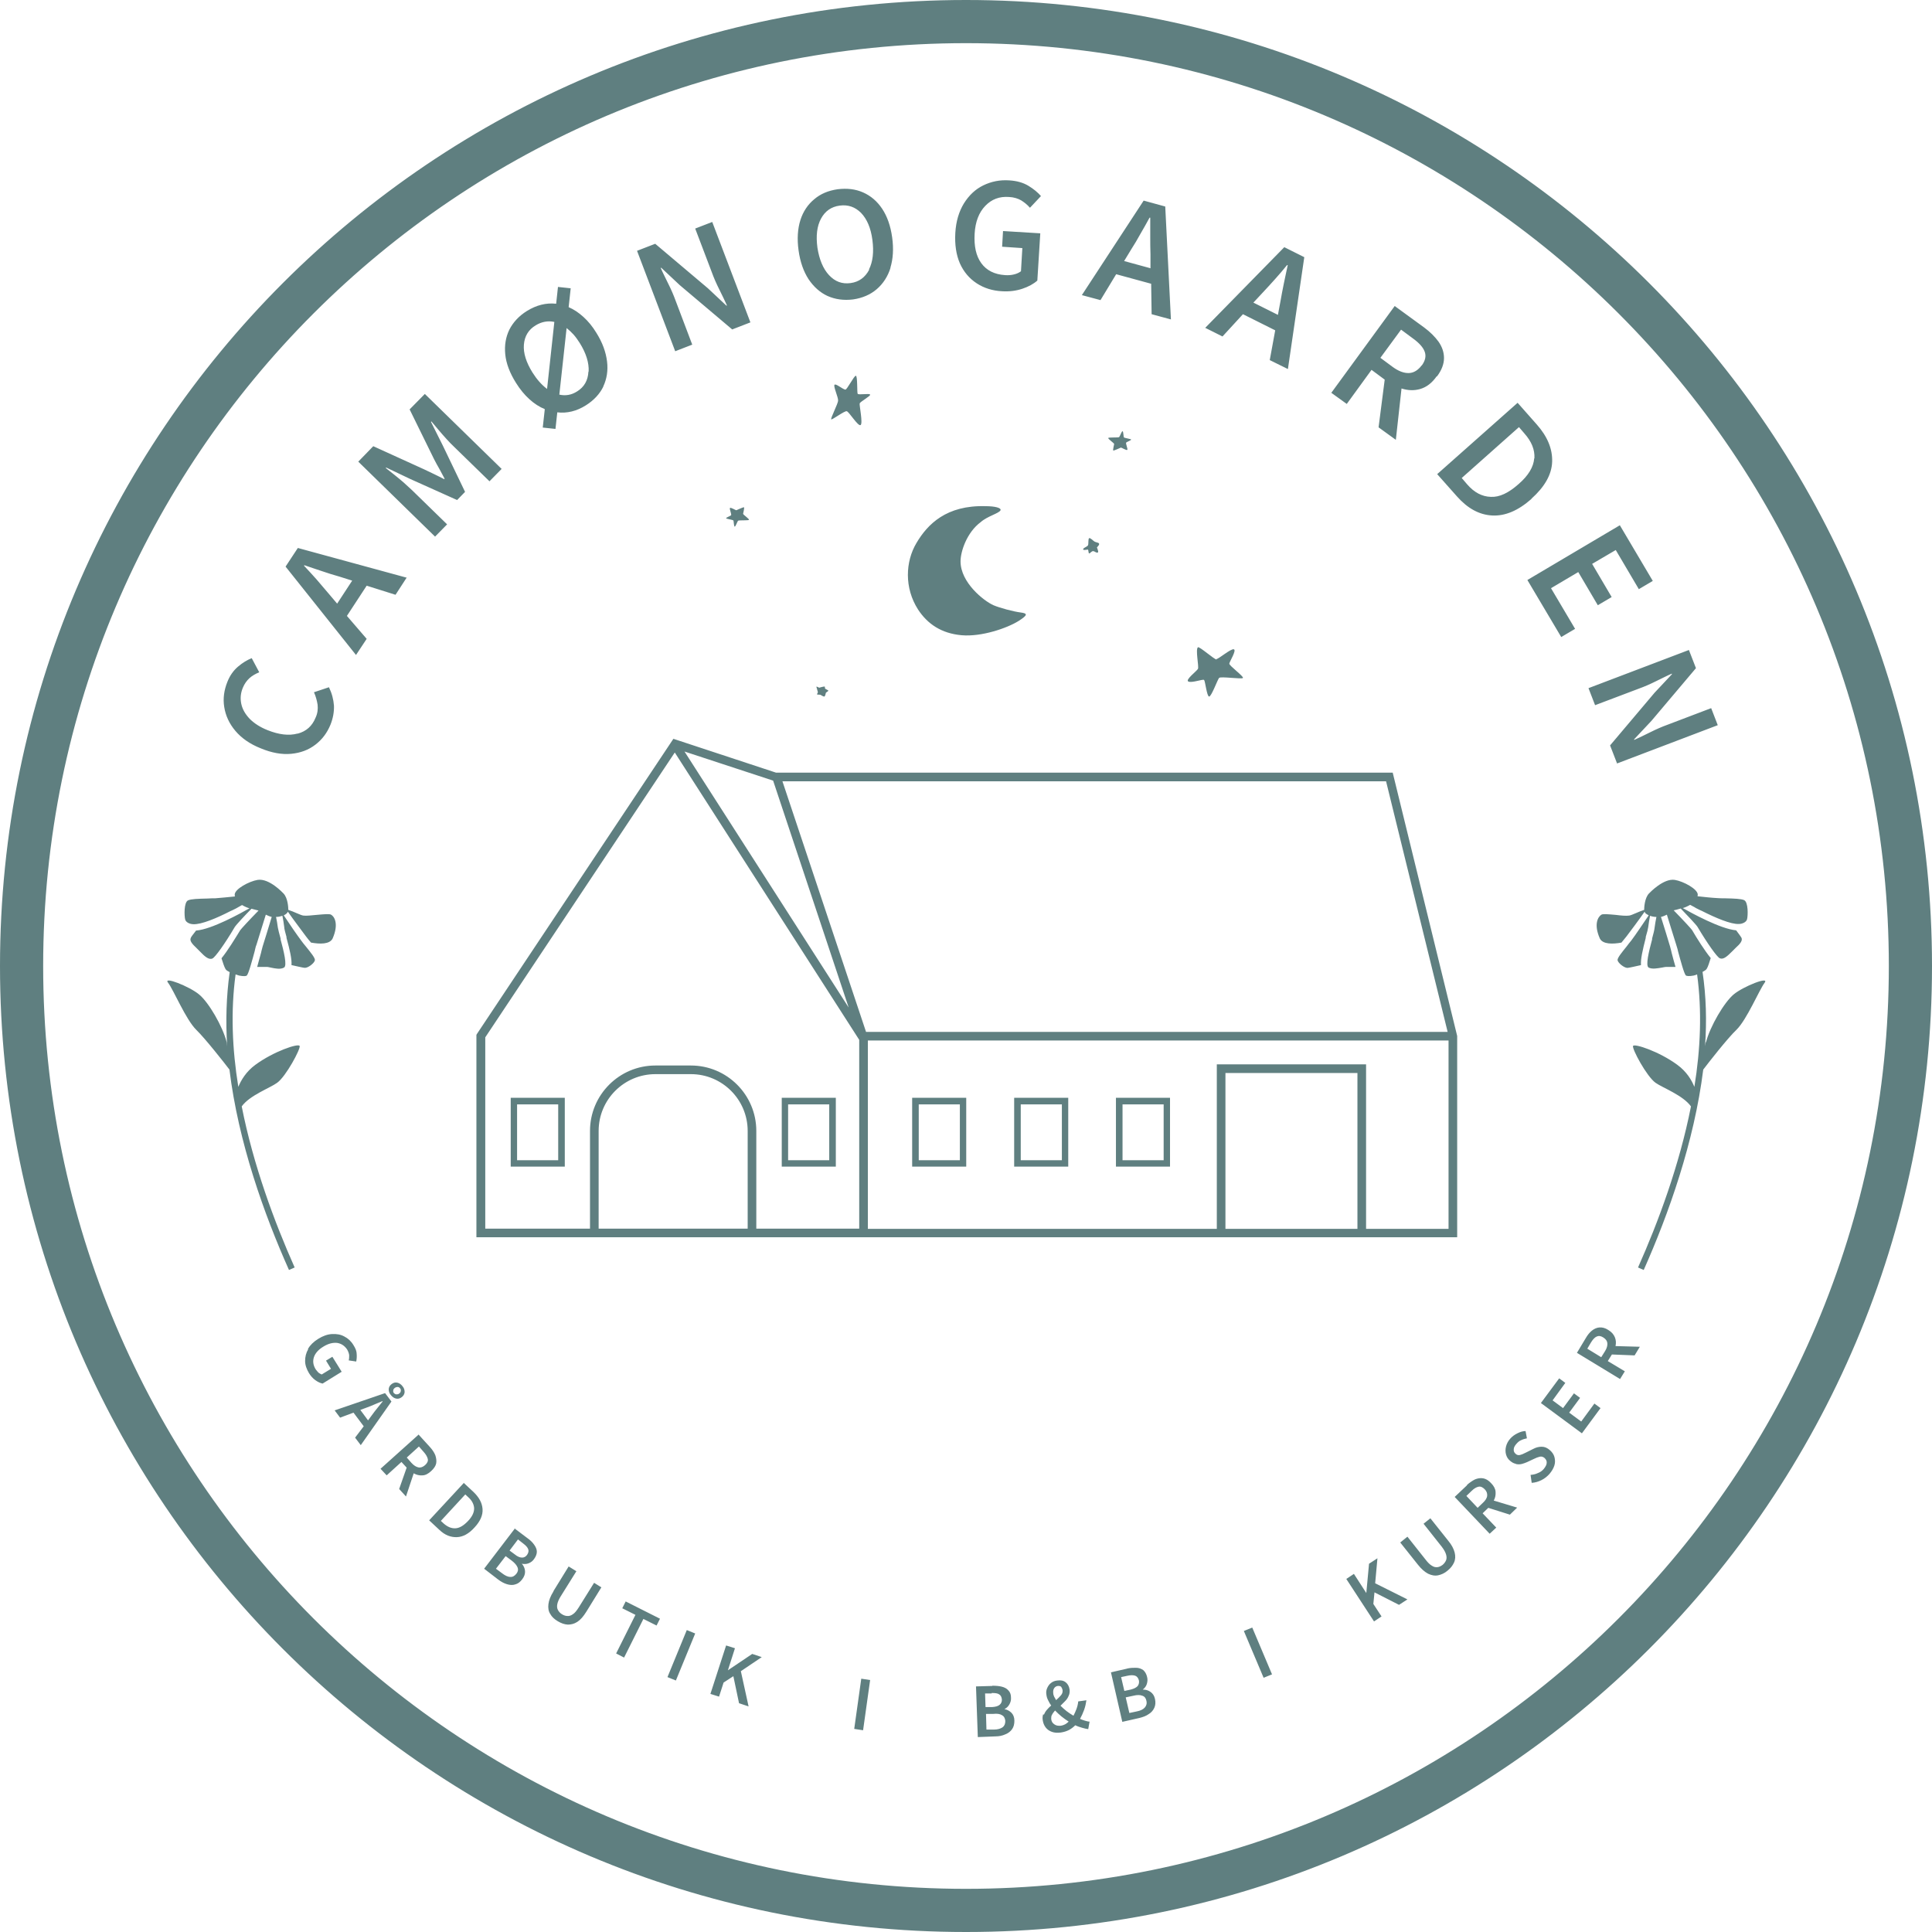
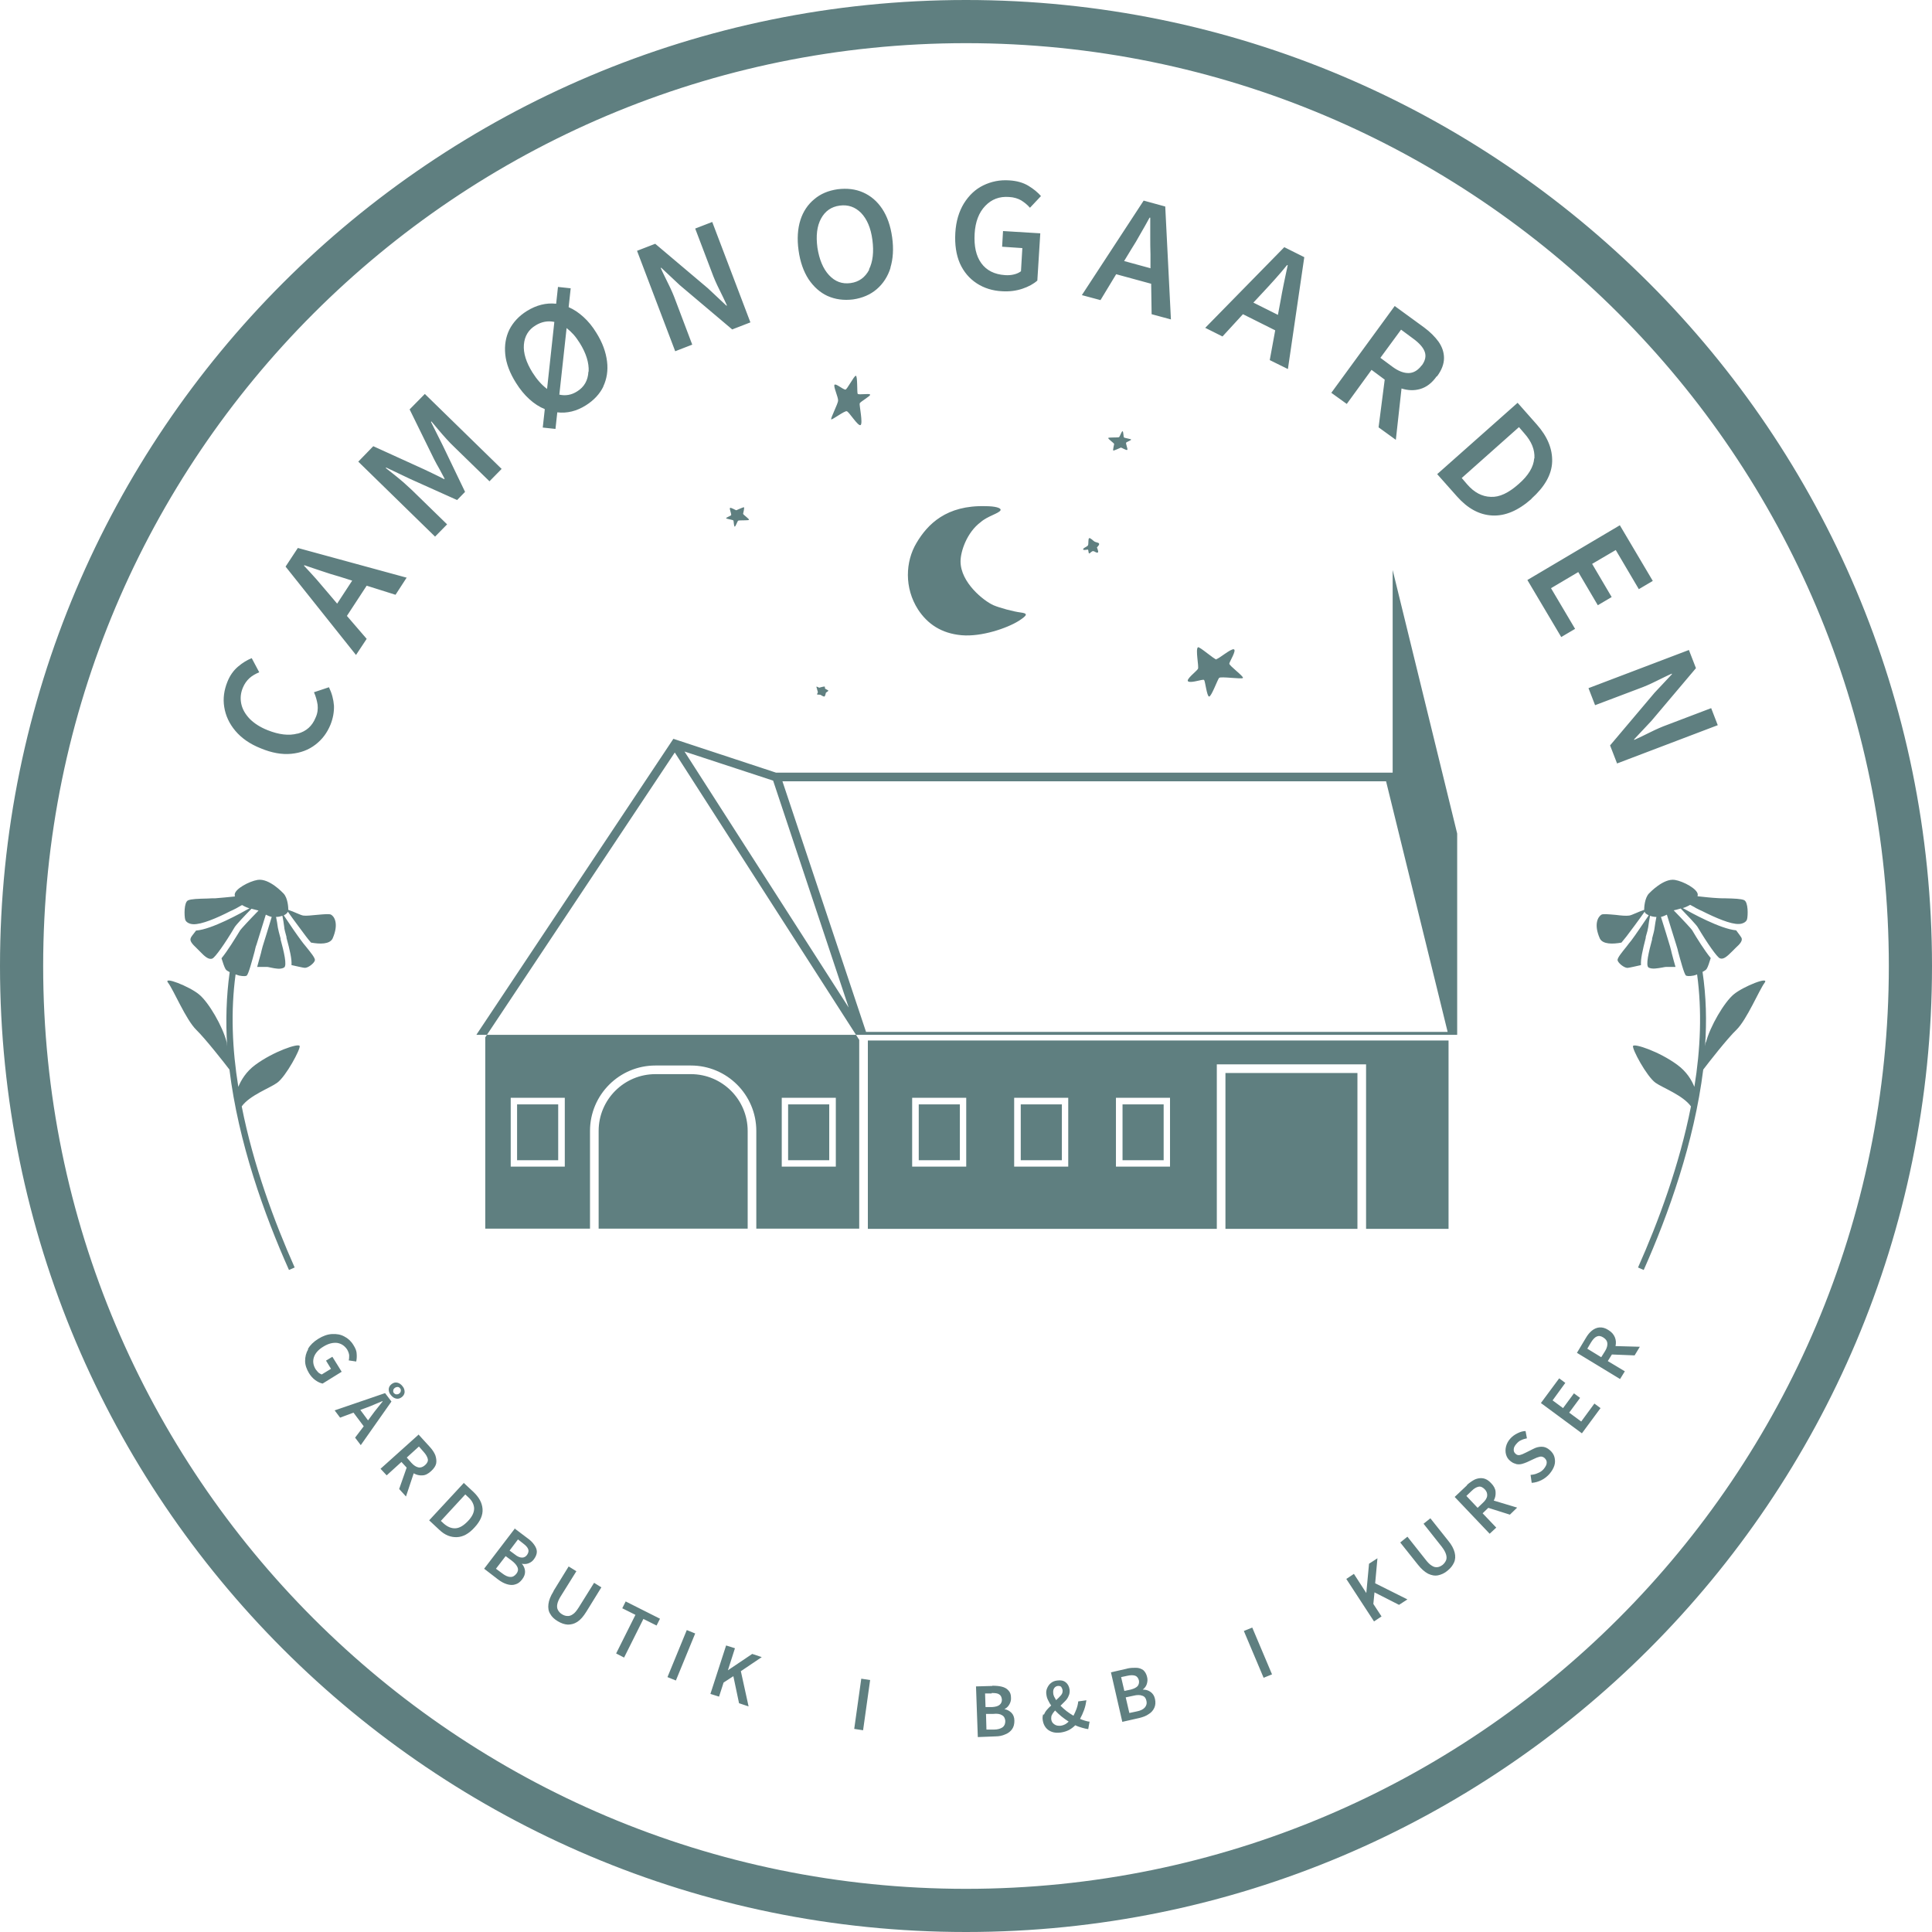
<svg xmlns="http://www.w3.org/2000/svg" id="Layer_1" viewBox="0 0 85.04 85.04">
  <defs>
    <style>.cls-1{fill:#5F7F80;}</style>
  </defs>
-   <path class="cls-1" d="M85.04,42.52C85.04,19.04,66,0,42.52,0S0,19.04,0,42.52s19.04,42.52,42.52,42.52,42.52-19.04,42.52-42.52h0ZM83.14,42.52c0,22.43-18.19,40.62-40.62,40.62S1.9,64.95,1.9,42.52,20.09,1.9,42.52,1.9s40.62,18.18,40.62,40.62h0ZM75.08,45.87l-.03.18c.08-1.11.05-2.2-.11-3.27.07-.04.15-.08.18-.13.06-.09.12-.29.18-.48-.27-.33-.61-.87-.82-1.23-.04-.06-.37-.42-.81-.87,0,0,0,0,0,0,.05-.01.18-.04.31-.08.26.27.68.71.74.81.44.74.86,1.33.98,1.38.16.07.33-.09.55-.31l.15-.15c.19-.17.32-.32.25-.45-.02-.03-.09-.14-.23-.32-.69-.06-1.98-.77-2.35-.98.08-.02.2-.07.32-.14,0,0,0,0,.01,0,.04.02.07.04.11.06.05.02.09.05.14.08.06.03.12.06.18.09.02.01.04.02.07.03.61.31,1.29.6,1.64.58.15,0,.33-.08.36-.21.04-.15.06-.75-.13-.84-.13-.06-.44-.07-.85-.08-.12,0-.24,0-.34-.01-.22-.01-.59-.05-.86-.08,0-.02.01-.04.01-.07,0-.25-.64-.59-1.01-.65-.5-.08-1.11.57-1.14.6-.19.2-.21.62-.21.72-.23.07-.55.24-.66.25-.13.02-.36,0-.59-.03-.34-.03-.56-.05-.63-.01-.15.09-.35.42-.07,1.05.13.26.57.25.95.18.08-.09.15-.19.22-.27.13-.17.55-.73.8-1.09.01.03.03.07.08.1.03.02.06.04.1.06-.23.34-.6.89-.76,1.1-.07.09-.15.18-.22.28-.2.25-.41.5-.39.6.03.13.32.36.46.33.09-.01.34-.07.57-.12-.02-.26.07-.65.21-1.2v-.04c.06-.19.1-.36.11-.44.02-.17.05-.34.08-.49.08.03.18.05.28.05-.03.14-.06.32-.08.47-.01.1-.05.27-.11.48v.04c-.14.52-.3,1.16-.15,1.24.16.08.39.03.58,0,.07-.01.13-.03.18-.03.06,0,.14,0,.23,0,.06,0,.13,0,.19,0-.05-.16-.1-.36-.17-.62l-.02-.09c-.02-.08-.04-.15-.05-.19-.05-.18-.29-.95-.4-1.3,0,0,0,0,0,0,.09-.02.18-.06.26-.1.11.35.35,1.14.41,1.32.01.04.03.11.06.2l.02.09c.11.4.27,1.01.35,1.07.03.02.14.04.34,0,.05-.01.1-.03.15-.05.22,1.61.15,3.29-.12,4.95-.12-.3-.34-.67-.75-.97-.8-.59-1.9-.95-1.95-.83-.05.13.6,1.34.99,1.62.31.22,1.21.55,1.56,1.04-.51,2.59-1.44,5.09-2.33,7.09l.25.11c1.09-2.45,2.22-5.62,2.62-8.82.22-.29,1.06-1.37,1.46-1.75.46-.45,1-1.75,1.24-2.07.24-.31-.94.16-1.36.51-.42.35-1.04,1.41-1.22,2.11h0ZM71.19,33.6l4.42-1.68-.29-.75-1.92.73c-.25.09-.5.2-.76.33-.26.13-.49.24-.71.34v-.03s.76-.81.76-.81l1.96-2.32-.31-.8-4.42,1.68.29.75,1.93-.73c.25-.09.5-.2.74-.32.25-.12.48-.24.71-.34v.03s-.76.81-.76.81l-1.96,2.32.31.8h0ZM72.14,25.93l.61-.36-1.45-2.45-4.07,2.41,1.49,2.51.61-.36-1.06-1.79,1.2-.71.86,1.46.61-.36-.86-1.46,1.04-.61,1.02,1.73h0ZM67.41,21.95c.58-.52.89-1.06.91-1.62.02-.56-.2-1.11-.68-1.65l-.84-.95-3.54,3.14.87.98c.47.53.98.81,1.55.84.57.03,1.14-.21,1.73-.73h0ZM67.53,20.18c-.03.37-.25.75-.69,1.13-.44.39-.84.58-1.22.56-.38-.01-.73-.19-1.04-.55l-.24-.28,2.52-2.24.24.28c.32.36.46.72.44,1.09h0ZM63.25,16.57c.21-.28.31-.55.31-.81,0-.25-.08-.49-.24-.72-.16-.22-.37-.43-.64-.63l-1.29-.94-2.79,3.82.68.49,1.09-1.5.58.43-.27,2.1.76.55.25-2.26c.29.09.56.1.83.02.27-.08.51-.26.72-.56h0ZM62.58,16.08c-.16.21-.34.33-.56.34-.22.01-.46-.08-.72-.27l-.54-.4.91-1.24.54.4c.26.19.43.38.5.57.07.19.03.39-.13.61h0ZM56.69,16.24l.72-4.92-.88-.44-3.48,3.55.76.38.9-.98,1.42.71-.24,1.31.79.39h0ZM56.68,11.68c-.06.26-.11.53-.17.8-.06.27-.1.53-.15.79l-.11.59-1.08-.54.41-.44c.18-.19.36-.39.54-.59.18-.2.36-.41.53-.62h.03ZM53.55,29.03c-.1,0-.75-.58-.82-.54-.12.09.05.85,0,.95-.05.1-.58.49-.42.56.16.07.64-.12.69-.07.05.05.12.72.22.73s.37-.74.44-.82,1.01.07,1.05,0c.04-.07-.61-.54-.6-.63.01-.09.33-.59.2-.63-.13-.04-.67.43-.77.43h0ZM50.69,13.83l.85.23-.25-4.97-.95-.26-2.72,4.16.82.22.69-1.14,1.54.42.02,1.33h0ZM50.65,11.81l-1.17-.32.31-.51c.14-.22.28-.45.41-.69.14-.24.27-.47.4-.71h.03c0,.28,0,.55,0,.82,0,.27,0,.54.01.8v.6h0ZM45.34,9.14l.48-.51c-.14-.16-.32-.31-.55-.45-.23-.14-.51-.22-.84-.24-.42-.03-.8.05-1.15.22-.35.17-.63.44-.85.79-.22.36-.35.79-.38,1.3-.03.52.04.97.2,1.34.17.38.42.67.74.88.32.21.7.33,1.12.35.32.02.62-.02.89-.11.27-.09.49-.21.66-.36l.13-2.08-1.64-.1-.04.69.89.06-.06,1.02c-.08.06-.18.11-.31.14-.12.03-.25.04-.39.03-.47-.03-.82-.21-1.05-.53-.23-.32-.32-.75-.29-1.29.03-.53.19-.94.47-1.23.28-.29.62-.42,1.04-.39.22.01.4.07.54.15.14.09.27.19.38.32h0ZM43.38,22.28c-1.72-.05-2.55.79-3.04,1.62-.49.82-.54,1.98.07,2.93.42.64,1.03,1.05,1.91,1.13.88.08,2.01-.31,2.52-.63.39-.25.41-.33.09-.37-.32-.04-.92-.2-1.2-.32-.43-.19-1.45-1-1.45-1.93,0-.44.28-1.28.89-1.73.29-.26.8-.38.87-.52.04-.11-.26-.18-.66-.18h0ZM39.19,11.79c.12-.39.15-.84.08-1.34-.07-.51-.22-.93-.44-1.26-.22-.33-.5-.57-.84-.72-.34-.15-.71-.19-1.12-.14-.41.06-.75.2-1.03.44-.28.23-.49.54-.61.92-.12.38-.15.83-.08,1.33.07.51.22.93.44,1.27.23.34.51.59.84.74.34.15.71.2,1.12.15.41-.06.76-.21,1.04-.45.28-.24.49-.56.61-.95h0ZM38.26,11.87c-.18.34-.45.54-.82.59-.37.05-.68-.06-.95-.35-.26-.28-.43-.69-.51-1.21-.07-.52-.02-.95.16-1.28.18-.33.45-.52.82-.57.37-.05.68.06.94.32.26.27.43.66.5,1.19.07.53.02.96-.15,1.3h0ZM35.93,30.22s.07.23.07.25c0,.02-.05.08-.03.1.02.01.13,0,.16.02.02.02.13.08.16.07.03-.02.06-.14.06-.16,0-.02.11-.07.11-.1,0-.02-.13-.07-.14-.09-.02-.02,0-.08-.02-.09-.02-.01-.22.04-.24.05-.02,0-.1-.06-.12-.04h0ZM36.73,16.94c-.05.08.17.55.16.69,0,.14-.35.8-.3.83.05.02.58-.38.68-.36.1.02.5.68.61.61.11-.07-.06-.87-.04-.95.02-.08.49-.33.46-.39-.03-.07-.52.03-.55-.04-.03-.07,0-.79-.08-.79s-.39.62-.46.61c-.13-.02-.43-.29-.48-.21h0ZM48.28,24.12c0-.05.11-.11.1-.18,0-.06-.13-.06-.2-.1-.07-.04-.19-.18-.24-.15-.05.03-.02.25-.05.31-.03.07-.24.12-.21.19.01.04.16,0,.2,0,.04,0,.02.19.07.17.05-.02.11-.11.17-.1.06,0,.14.09.2.06.05-.03-.02-.16-.03-.21h0ZM49.04,19.55s-.06.26-.04.28c.02.02.31-.12.34-.13.03,0,.25.14.28.1s-.08-.28-.05-.32c.03-.03.22-.1.22-.13s-.31-.07-.32-.1c-.02-.02-.02-.27-.06-.27s-.11.22-.15.26c-.04.03-.46,0-.48.04-.01.04.25.22.26.26h0ZM61.3,34.01h-27.14l-4.52-1.49-8.64,12.98-.03.05v8.91h43.17v-8.86l-2.84-11.6h0ZM53.94,47.23h5.81v6.86h-5.81v-6.86h0ZM38.2,45.8h25.56v8.29h-3.63v-7.24h-6.57v7.24h-15.36v-8.29h0ZM26.35,49.78c0-1.38,1.12-2.5,2.5-2.5h1.56c1.38,0,2.5,1.12,2.5,2.5v4.3h-6.56v-4.3h0ZM29.7,33.12l8.12,12.65v8.31h-4.53v-4.3c0-1.59-1.29-2.88-2.88-2.88h-1.56c-1.59,0-2.88,1.29-2.88,2.88v4.3h-4.61v-8.42l8.35-12.55h0ZM37.35,44.34l-7.22-11.26,3.9,1.28,3.32,9.97h0ZM61.01,34.39l2.71,11.03h-25.6l-3.68-11.03h26.57ZM34.41,51.35h2.38v-3.03h-2.38v3.03h0ZM34.69,48.61h1.81v2.46h-1.81v-2.46h0ZM22.48,51.35h2.38v-3.03h-2.38v3.03h0ZM22.76,48.61h1.81v2.46h-1.81v-2.46h0ZM49.12,51.35h2.38v-3.03h-2.38v3.03h0ZM49.41,48.61h1.81v2.46h-1.81v-2.46h0ZM44.64,51.35h2.38v-3.03h-2.38v3.03h0ZM44.93,48.61h1.81v2.46h-1.81v-2.46h0ZM40.15,51.35h2.38v-3.03h-2.38v3.03h0ZM40.44,48.61h1.81v2.46h-1.81v-2.46h0ZM32.71,22.61s.06-.25.04-.28c-.02-.02-.31.12-.34.13-.03,0-.25-.14-.28-.1-.03.04.08.28.05.32-.03.03-.22.1-.22.13s.31.07.32.1c.02.02.02.27.06.27s.11-.22.15-.26c.04-.03.46,0,.48-.04.01-.04-.25-.22-.26-.26h0ZM32.23,14.5l.8-.31-1.68-4.42-.75.29.73,1.92c.09.25.2.5.33.76.13.26.24.49.34.71h-.03s-.81-.76-.81-.76l-2.32-1.96-.8.31,1.68,4.42.75-.29-.73-1.93c-.09-.25-.2-.5-.32-.74-.12-.25-.24-.48-.34-.71h.03s.81.76.81.76l2.32,1.96h0ZM26.55,17.02c.16-.34.22-.71.17-1.11-.05-.41-.2-.83-.47-1.26-.17-.28-.36-.51-.57-.7-.21-.19-.42-.33-.65-.43l.09-.83-.56-.06-.08.74c-.44-.05-.87.06-1.29.32-.35.22-.6.49-.77.82-.16.33-.22.69-.18,1.09.04.4.2.82.47,1.25.18.29.38.53.59.72.22.2.44.34.68.44l-.09.81.56.06.08-.73c.43.05.85-.05,1.26-.31.35-.22.61-.5.77-.83h0ZM24.4,14.17l-.32,2.95c-.24-.18-.45-.42-.64-.72-.28-.45-.41-.86-.38-1.23.03-.37.2-.66.52-.85.26-.16.54-.21.82-.15h0ZM25.9,16.36c-.02.39-.19.68-.5.87-.25.16-.51.2-.78.14l.32-2.93c.1.08.2.17.3.28.1.11.19.24.28.38.28.45.41.87.39,1.25h0ZM21.54,21.19l.54-.55-3.38-3.3-.67.68,1.08,2.2c.07.14.15.28.23.42.08.14.15.29.23.43l-.02.02c-.14-.07-.29-.15-.44-.22-.15-.07-.29-.14-.44-.21l-2.24-1.02-.66.68,3.38,3.3.53-.54-1.55-1.51c-.11-.1-.23-.21-.36-.33-.13-.11-.27-.23-.41-.34-.14-.11-.27-.21-.38-.3l.02-.02,1.05.5,2.07.93.35-.36-.98-2.04-.52-1.04.02-.02c.09.11.2.24.31.37.12.14.23.27.35.4.12.13.23.25.34.35l1.55,1.51h0ZM17.91,25.43l-4.8-1.31-.54.82,3.1,3.89.47-.71-.87-1.01.87-1.33,1.27.4.48-.74h0ZM15.5,25.56l-.66,1.01-.39-.46c-.17-.2-.34-.4-.52-.61-.18-.2-.36-.4-.55-.6l.02-.02c.25.09.51.17.77.26.26.09.52.17.77.24l.57.18h0ZM13.09,32.29c-.37.1-.81.05-1.31-.15-.33-.13-.59-.3-.79-.5-.19-.2-.32-.42-.37-.66-.05-.24-.03-.47.07-.71.07-.17.17-.31.29-.42.12-.11.27-.19.43-.26l-.33-.62c-.2.08-.4.2-.6.37-.2.17-.36.39-.47.67-.15.37-.2.74-.14,1.11.06.38.22.73.49,1.05.27.32.64.58,1.12.77.48.2.93.28,1.34.24.41-.04.76-.17,1.06-.4.3-.23.52-.52.67-.89.11-.28.16-.56.15-.83-.02-.27-.09-.54-.22-.81l-.66.22c.08.18.13.36.16.55.02.19,0,.38-.09.57-.15.37-.41.6-.78.7h0ZM10.33,39.46c-.27.03-.63.06-.86.08-.1,0-.21,0-.34.01-.42.01-.72.02-.85.08-.19.08-.17.69-.13.84.03.13.21.21.36.21.35.02,1.04-.27,1.64-.58.02-.01.04-.02.07-.03.06-.03.12-.06.18-.09.05-.03.09-.05.14-.08.04-.02.07-.04.11-.06,0,0,0,0,.01,0,.12.07.24.12.32.14-.37.21-1.66.93-2.35.98-.14.18-.22.28-.23.32-.07.13.07.28.25.45l.15.15c.21.22.39.38.55.31.12-.05.55-.65.98-1.38.06-.1.47-.54.74-.81.13.03.27.07.31.08,0,0,0,0,0,0-.44.45-.77.81-.81.87-.22.36-.55.9-.82,1.23.06.19.12.38.18.48.03.05.1.09.18.13-.15,1.07-.18,2.17-.11,3.27l-.02-.18c-.18-.71-.8-1.77-1.22-2.11-.42-.35-1.61-.82-1.36-.51.24.31.78,1.62,1.24,2.07.4.39,1.24,1.46,1.46,1.75.39,3.2,1.53,6.38,2.62,8.82l.25-.11c-.89-2-1.82-4.5-2.33-7.09.35-.49,1.25-.81,1.56-1.04.39-.28,1.04-1.5.99-1.62-.05-.13-1.15.24-1.95.83-.41.3-.63.68-.75.97-.27-1.66-.34-3.34-.12-4.95.05.01.1.04.15.05.2.04.31.03.34,0,.08-.06.24-.67.35-1.07l.02-.09c.02-.09.04-.16.06-.2.06-.18.3-.98.41-1.32.08.04.17.08.26.1,0,0,0,0,0,0-.11.36-.34,1.12-.4,1.3-.01.04-.03.11-.05.19l-.02.09c-.07.26-.13.46-.17.62.06,0,.13,0,.19,0,.09,0,.17,0,.23,0,.06,0,.12.02.18.03.19.04.42.09.58,0,.15-.08-.01-.72-.15-1.24v-.04c-.06-.21-.1-.38-.12-.48-.02-.16-.05-.33-.08-.47.1,0,.19-.02.28-.05.03.15.06.32.08.49,0,.08.05.26.1.44v.04c.15.55.24.94.22,1.2.23.05.48.11.57.12.15.02.43-.2.46-.33.02-.1-.19-.35-.39-.6-.08-.1-.16-.19-.22-.28-.16-.21-.53-.75-.76-1.1.04-.02.08-.04.1-.06.04-.03.07-.07.08-.1.25.36.67.91.8,1.09.06.08.14.18.22.27.39.07.82.08.95-.18.28-.64.08-.97-.07-1.05-.07-.04-.3-.02-.63.01-.23.02-.46.05-.59.03-.11-.01-.43-.18-.66-.25,0-.1-.02-.52-.21-.72-.03-.03-.63-.68-1.14-.6-.37.06-1.01.4-1.01.65,0,.02,0,.04.01.07h0ZM13.57,59.38c-.1.17-.14.34-.14.53,0,.18.07.36.17.53.08.13.17.23.28.31.11.08.22.13.32.15l.84-.52-.41-.66-.28.17.22.36-.41.25s-.09-.04-.14-.08c-.04-.04-.08-.09-.12-.14-.12-.19-.14-.37-.08-.55.06-.17.2-.33.42-.46.21-.13.41-.18.6-.16.19.03.33.13.44.29.05.09.08.17.09.25,0,.08,0,.16-.02.23l.33.05c.02-.1.03-.21.02-.33,0-.12-.05-.25-.14-.39-.1-.17-.24-.3-.4-.38-.16-.09-.34-.12-.54-.11-.2.01-.4.08-.61.21-.21.13-.36.28-.46.45h0ZM16.95,61.32l-2.22.76.24.32.59-.22.45.6-.38.5.25.33,1.35-1.92-.28-.37h0ZM16.84,61.69c-.08.1-.16.2-.24.3-.08.1-.16.2-.23.3l-.17.23-.34-.46.27-.1c.12-.04.23-.09.35-.14.12-.05.24-.1.36-.15h0ZM17.43,61.56c.09.02.17,0,.25-.06.08-.06.12-.13.13-.22,0-.09-.02-.18-.09-.26-.06-.08-.14-.14-.23-.16-.09-.02-.17,0-.25.06-.08.06-.12.13-.13.22,0,.09.02.18.09.26.06.08.14.14.23.16h0ZM17.44,61.38s-.08-.03-.1-.06c-.03-.03-.04-.07-.03-.12,0-.04.03-.08.07-.11.04-.03.08-.04.13-.04.04,0,.08.03.1.06.03.03.04.07.03.12,0,.04-.03.08-.07.11-.04.03-.08.04-.12.03h0ZM18.41,63.16l-1.66,1.49.27.29.65-.59.23.25-.33.94.3.33.34-1.02c.12.07.25.1.38.09.13,0,.26-.07.39-.19.12-.11.2-.23.22-.34.02-.12,0-.24-.04-.36-.05-.12-.13-.24-.23-.35l-.51-.56h0ZM17.9,64.16l.54-.49.21.24c.1.11.16.22.18.31.02.09-.02.18-.12.27-.09.08-.19.12-.29.1-.1-.02-.2-.08-.31-.2l-.21-.24h0ZM20.41,65.28l-1.52,1.64.45.42c.24.23.5.33.77.32.27-.01.53-.15.78-.43.25-.27.37-.54.35-.81-.02-.27-.15-.51-.4-.75l-.44-.41h0ZM19.4,66.95l1.08-1.17.13.12c.17.15.25.32.26.49,0,.18-.08.36-.27.56-.19.2-.37.31-.55.32-.18.01-.35-.06-.52-.21l-.13-.12h0ZM22.67,67.27l-1.36,1.78.61.47c.13.1.26.17.39.21.13.04.26.05.37.01.12-.03.22-.11.31-.23.09-.12.13-.24.12-.36-.01-.12-.06-.23-.14-.32h0c.1.02.2.02.3-.02.1-.04.18-.1.24-.19.08-.11.12-.22.12-.32,0-.11-.05-.21-.12-.31-.07-.1-.17-.2-.3-.29l-.57-.43h0ZM22.25,68.49l.27.2c.13.1.22.2.26.3.04.1.02.19-.05.28-.08.1-.17.15-.27.14-.11,0-.23-.06-.36-.16l-.27-.2.43-.56h0ZM22.43,68.25l.37-.49.23.18c.12.09.19.17.22.25.03.08.01.16-.05.25-.06.08-.13.12-.22.12-.09,0-.2-.04-.32-.14l-.23-.17h0ZM24.36,70.05c-.13.21-.2.39-.22.56-.02.16,0,.31.08.43.07.13.18.23.33.32.15.09.29.14.44.15.14,0,.28-.03.42-.12.14-.09.27-.24.4-.45l.66-1.07-.32-.2-.68,1.09c-.09.14-.17.24-.25.29-.08.06-.17.09-.25.08-.08,0-.16-.03-.24-.08-.08-.05-.13-.11-.17-.18-.04-.07-.05-.16-.03-.26.02-.1.07-.22.16-.36l.68-1.09-.34-.21-.66,1.07h0ZM27.97,71.08l-.85,1.7.35.18.85-1.7.58.29.15-.3-1.51-.76-.15.3.58.29h0ZM30.23,71.75l-.85,2.07.37.15.85-2.07-.37-.15h0ZM31.96,72.43l-.69,2.13.38.12.2-.62.43-.28.25,1.19.42.14-.34-1.55.92-.62-.42-.14-1.07.72h0s.31-.97.31-.97l-.38-.12h0ZM37.91,73.89l-.31,2.21.39.06.31-2.21-.39-.06h0ZM43.67,74.21l-.71.02.08,2.23.77-.03c.16,0,.31-.03.44-.09.13-.05.23-.13.3-.23.07-.1.1-.22.1-.37,0-.15-.05-.27-.13-.35-.08-.08-.19-.14-.31-.16h0c.1-.05.17-.12.22-.21.05-.09.08-.19.07-.3,0-.14-.04-.24-.12-.32-.07-.08-.17-.13-.29-.16-.12-.03-.26-.04-.41-.04h0ZM43.39,75.44h.33c.17-.02.3,0,.39.06.09.05.13.14.14.25,0,.13-.04.22-.12.28-.09.06-.21.1-.38.1h-.33s-.02-.7-.02-.7h0ZM43.65,74.52c.15,0,.26.01.33.06.07.04.11.12.12.23,0,.1-.03.17-.1.23-.07.06-.18.09-.34.1h-.28s-.02-.6-.02-.6h.29ZM45.92,75.45c-.03.08-.04.17-.02.28.02.12.06.22.13.31.07.09.16.15.27.19.11.04.24.05.39.03.14-.02.26-.06.36-.11.11-.06.2-.13.28-.21.1.05.2.08.3.11.1.03.19.05.27.06l.06-.33c-.06,0-.13-.02-.2-.04-.07-.02-.15-.05-.22-.08.07-.13.13-.26.18-.4.05-.14.08-.28.1-.42l-.36.05c-.01.12-.04.23-.08.34-.04.1-.08.2-.13.29-.1-.06-.21-.13-.3-.2-.1-.08-.19-.16-.27-.24.07-.07.14-.14.21-.21.07-.07.12-.15.15-.23.04-.08.05-.17.04-.27-.02-.14-.08-.25-.17-.32-.1-.08-.22-.1-.37-.08-.11.01-.21.05-.28.11-.08.06-.13.14-.17.23-.04.09-.05.19-.03.29.01.08.03.15.07.23.04.08.08.16.14.24-.07.06-.13.12-.19.19-.06.07-.1.14-.13.22h0ZM46.49,74.84c-.03-.06-.06-.11-.09-.16-.02-.05-.04-.1-.04-.15-.01-.09,0-.16.04-.22.04-.06.09-.09.16-.1.07,0,.11,0,.15.04.03.04.05.09.06.14.01.09-.01.16-.07.23-.06.07-.13.14-.21.21h0ZM46.27,75.66c0-.07,0-.13.04-.19.03-.06.08-.12.13-.18.09.09.18.18.28.26.1.08.21.16.32.23-.05.05-.11.09-.16.12-.06.03-.12.05-.18.06-.11.01-.21,0-.29-.06-.08-.05-.13-.13-.14-.24h0ZM49.6,73.45l-.7.16.5,2.18.75-.17c.16-.04.3-.09.41-.17.12-.07.2-.17.25-.28.05-.11.06-.24.03-.38-.03-.15-.1-.25-.2-.32-.1-.07-.21-.1-.34-.1h0c.09-.07.15-.15.18-.25.03-.1.04-.2.01-.31-.03-.13-.09-.23-.17-.3-.09-.06-.19-.1-.32-.1-.12,0-.26,0-.41.04h0ZM49.56,74.71l.33-.07c.16-.04.29-.04.39,0,.1.03.16.11.18.22.03.12,0,.22-.07.3-.07.08-.19.14-.35.17l-.33.07-.16-.69h0ZM49.35,73.82l.28-.06c.14-.03.25-.03.34,0,.08.03.13.1.16.2.02.09,0,.18-.05.25-.06.07-.16.12-.31.16l-.28.06-.14-.6h0ZM55.12,71.64l-.37.15.87,2.06.37-.15-.87-2.06h0ZM59.59,69.28l-.33.22,1.22,1.87.33-.22-.36-.55.05-.51,1.08.55.37-.24-1.42-.71.1-1.1-.37.24-.12,1.29h0s-.55-.85-.55-.85h0ZM61.63,67.89l.78.98c.15.19.3.32.45.4.15.07.29.1.44.07.14-.03.28-.09.41-.2.14-.11.23-.23.29-.36.06-.13.07-.28.03-.44-.04-.16-.13-.34-.29-.53l-.78-.98-.3.24.8,1.01c.1.13.16.24.19.34.03.1.03.19,0,.26-.03.07-.08.14-.15.2-.07.05-.14.09-.22.1-.08.01-.16,0-.25-.06-.09-.05-.18-.14-.28-.27l-.8-1.01-.31.25h0ZM64.58,65.37l-.55.52,1.54,1.62.29-.27-.6-.63.25-.24.95.3.32-.31-1.03-.31c.07-.13.09-.25.08-.39-.01-.13-.08-.26-.2-.38-.11-.12-.23-.19-.35-.21-.12-.02-.24,0-.36.05-.12.06-.23.14-.35.24h0ZM64.54,65.85l.23-.22c.11-.11.21-.17.31-.19.09-.02.18.02.27.11.09.09.12.19.11.29-.01.1-.08.21-.19.31l-.23.22-.5-.53h0ZM66.72,64.44c.09.02.17.02.26,0,.08-.02.16-.05.23-.08l.3-.14c.1-.05.18-.08.26-.1s.15,0,.22.06c.06.06.1.13.09.21,0,.08-.05.17-.13.27-.07.08-.15.14-.26.18-.1.05-.21.07-.32.08l.05.35c.15-.01.29-.05.43-.12.14-.07.25-.16.35-.27.11-.13.18-.25.22-.38s.03-.25,0-.37c-.03-.11-.1-.21-.19-.29-.12-.11-.24-.16-.37-.16-.13,0-.25.03-.38.1l-.3.15c-.06.03-.12.06-.17.08-.06.02-.11.04-.16.04-.05,0-.1-.02-.14-.06-.06-.05-.09-.12-.08-.2,0-.08.05-.16.12-.24.06-.07.13-.13.21-.16.08-.04.16-.06.25-.08l-.06-.32c-.12,0-.24.04-.36.1-.12.06-.22.13-.31.23-.1.11-.16.23-.19.35-.03.12-.03.24,0,.35.03.11.09.21.18.28.08.07.17.12.25.13h0ZM67.83,61.76l1.8,1.33.82-1.11-.27-.2-.58.79-.53-.39.48-.65-.27-.2-.48.65-.46-.34.56-.77-.27-.2-.8,1.08h0ZM69.4,59.54l1.91,1.16.21-.34-.75-.45.18-.29,1,.04.23-.38-1.07-.03c.03-.14.02-.27-.03-.39-.05-.12-.14-.23-.29-.32-.14-.09-.27-.12-.39-.11-.12.01-.23.06-.33.14-.1.08-.19.19-.27.33l-.39.65h0ZM69.87,59.36l.16-.27c.08-.13.16-.22.25-.26.09-.04.18-.03.29.04.11.07.17.15.18.25.01.1-.02.22-.1.35l-.17.27-.62-.38h0Z" />
+   <path class="cls-1" d="M85.04,42.52C85.04,19.04,66,0,42.52,0S0,19.04,0,42.52s19.04,42.52,42.52,42.52,42.52-19.04,42.52-42.52h0ZM83.14,42.52c0,22.43-18.19,40.62-40.62,40.62S1.9,64.95,1.9,42.52,20.09,1.9,42.52,1.9s40.62,18.18,40.62,40.62h0ZM75.08,45.87l-.03.18c.08-1.11.05-2.2-.11-3.27.07-.04.15-.08.18-.13.06-.09.12-.29.18-.48-.27-.33-.61-.87-.82-1.23-.04-.06-.37-.42-.81-.87,0,0,0,0,0,0,.05-.01.18-.04.31-.08.26.27.68.71.74.81.44.74.86,1.33.98,1.38.16.07.33-.09.55-.31l.15-.15c.19-.17.32-.32.25-.45-.02-.03-.09-.14-.23-.32-.69-.06-1.98-.77-2.35-.98.08-.02.2-.07.32-.14,0,0,0,0,.01,0,.04.02.07.04.11.06.05.02.09.05.14.08.06.03.12.06.18.09.02.01.04.02.07.03.61.31,1.29.6,1.64.58.15,0,.33-.08.36-.21.04-.15.06-.75-.13-.84-.13-.06-.44-.07-.85-.08-.12,0-.24,0-.34-.01-.22-.01-.59-.05-.86-.08,0-.02.01-.04.01-.07,0-.25-.64-.59-1.01-.65-.5-.08-1.11.57-1.14.6-.19.2-.21.62-.21.72-.23.07-.55.24-.66.25-.13.02-.36,0-.59-.03-.34-.03-.56-.05-.63-.01-.15.09-.35.42-.07,1.05.13.26.57.25.95.18.08-.09.15-.19.22-.27.13-.17.55-.73.8-1.09.01.03.03.07.08.1.03.02.06.04.1.06-.23.34-.6.89-.76,1.1-.07.09-.15.18-.22.28-.2.25-.41.5-.39.6.03.13.32.36.46.33.09-.01.34-.07.57-.12-.02-.26.07-.65.21-1.2v-.04c.06-.19.1-.36.11-.44.02-.17.05-.34.08-.49.08.03.18.05.28.05-.03.14-.06.32-.08.47-.01.1-.05.27-.11.48v.04c-.14.52-.3,1.16-.15,1.24.16.08.39.03.58,0,.07-.01.13-.03.18-.03.06,0,.14,0,.23,0,.06,0,.13,0,.19,0-.05-.16-.1-.36-.17-.62l-.02-.09c-.02-.08-.04-.15-.05-.19-.05-.18-.29-.95-.4-1.3,0,0,0,0,0,0,.09-.02.18-.06.26-.1.11.35.35,1.14.41,1.32.01.04.03.11.06.2l.02.09c.11.4.27,1.01.35,1.07.03.02.14.04.34,0,.05-.01.1-.03.15-.05.22,1.61.15,3.29-.12,4.95-.12-.3-.34-.67-.75-.97-.8-.59-1.9-.95-1.95-.83-.05.13.6,1.34.99,1.62.31.22,1.21.55,1.56,1.04-.51,2.59-1.44,5.09-2.33,7.09l.25.11c1.09-2.45,2.22-5.62,2.62-8.82.22-.29,1.06-1.37,1.46-1.75.46-.45,1-1.75,1.24-2.07.24-.31-.94.16-1.36.51-.42.35-1.04,1.41-1.22,2.11h0ZM71.19,33.6l4.42-1.68-.29-.75-1.92.73c-.25.09-.5.2-.76.33-.26.13-.49.24-.71.34v-.03s.76-.81.76-.81l1.96-2.32-.31-.8-4.42,1.68.29.75,1.93-.73c.25-.09.5-.2.74-.32.25-.12.48-.24.71-.34v.03s-.76.81-.76.81l-1.96,2.32.31.8h0ZM72.14,25.93l.61-.36-1.45-2.45-4.07,2.41,1.49,2.51.61-.36-1.06-1.79,1.2-.71.86,1.46.61-.36-.86-1.46,1.04-.61,1.02,1.73h0ZM67.41,21.95c.58-.52.89-1.06.91-1.62.02-.56-.2-1.11-.68-1.65l-.84-.95-3.54,3.14.87.98c.47.53.98.81,1.55.84.57.03,1.14-.21,1.73-.73h0ZM67.53,20.18c-.03.37-.25.75-.69,1.13-.44.39-.84.58-1.22.56-.38-.01-.73-.19-1.04-.55l-.24-.28,2.52-2.24.24.28c.32.36.46.72.44,1.09h0ZM63.25,16.57c.21-.28.31-.55.31-.81,0-.25-.08-.49-.24-.72-.16-.22-.37-.43-.64-.63l-1.29-.94-2.79,3.82.68.49,1.09-1.5.58.43-.27,2.1.76.55.25-2.26c.29.09.56.1.83.02.27-.08.51-.26.72-.56h0ZM62.58,16.08c-.16.21-.34.33-.56.34-.22.01-.46-.08-.72-.27l-.54-.4.91-1.24.54.4c.26.19.43.38.5.57.07.19.03.39-.13.61h0ZM56.69,16.24l.72-4.92-.88-.44-3.48,3.55.76.38.9-.98,1.42.71-.24,1.31.79.39h0ZM56.68,11.68c-.06.26-.11.53-.17.8-.06.27-.1.53-.15.79l-.11.59-1.08-.54.41-.44c.18-.19.36-.39.54-.59.18-.2.36-.41.53-.62h.03ZM53.55,29.03c-.1,0-.75-.58-.82-.54-.12.09.05.85,0,.95-.05.1-.58.49-.42.56.16.07.64-.12.69-.07.05.05.12.72.22.73s.37-.74.44-.82,1.01.07,1.05,0c.04-.07-.61-.54-.6-.63.01-.09.33-.59.2-.63-.13-.04-.67.43-.77.43h0ZM50.69,13.83l.85.23-.25-4.97-.95-.26-2.72,4.16.82.22.69-1.14,1.54.42.02,1.33h0ZM50.65,11.81l-1.17-.32.31-.51c.14-.22.28-.45.41-.69.14-.24.27-.47.4-.71h.03c0,.28,0,.55,0,.82,0,.27,0,.54.01.8v.6h0ZM45.34,9.14l.48-.51c-.14-.16-.32-.31-.55-.45-.23-.14-.51-.22-.84-.24-.42-.03-.8.05-1.15.22-.35.17-.63.44-.85.79-.22.36-.35.79-.38,1.3-.03.52.04.97.2,1.34.17.38.42.67.74.88.32.21.7.33,1.12.35.32.02.62-.02.89-.11.27-.09.49-.21.66-.36l.13-2.08-1.64-.1-.04.69.89.06-.06,1.02c-.08.06-.18.11-.31.14-.12.03-.25.04-.39.03-.47-.03-.82-.21-1.05-.53-.23-.32-.32-.75-.29-1.29.03-.53.19-.94.47-1.23.28-.29.62-.42,1.04-.39.22.01.4.07.54.15.14.09.27.19.38.32h0ZM43.38,22.28c-1.72-.05-2.55.79-3.04,1.62-.49.82-.54,1.98.07,2.93.42.64,1.03,1.05,1.91,1.13.88.08,2.01-.31,2.52-.63.39-.25.41-.33.09-.37-.32-.04-.92-.2-1.2-.32-.43-.19-1.45-1-1.45-1.93,0-.44.28-1.28.89-1.73.29-.26.8-.38.87-.52.04-.11-.26-.18-.66-.18h0ZM39.19,11.79c.12-.39.15-.84.08-1.34-.07-.51-.22-.93-.44-1.26-.22-.33-.5-.57-.84-.72-.34-.15-.71-.19-1.12-.14-.41.06-.75.2-1.03.44-.28.23-.49.54-.61.92-.12.38-.15.83-.08,1.33.07.51.22.93.44,1.27.23.34.51.59.84.74.34.15.71.2,1.12.15.41-.06.76-.21,1.04-.45.28-.24.49-.56.61-.95h0ZM38.26,11.87c-.18.34-.45.54-.82.59-.37.05-.68-.06-.95-.35-.26-.28-.43-.69-.51-1.21-.07-.52-.02-.95.16-1.28.18-.33.45-.52.82-.57.37-.05.68.06.94.32.26.27.43.66.5,1.19.07.53.02.96-.15,1.3h0ZM35.93,30.22s.07.23.07.25c0,.02-.05.08-.03.1.02.01.13,0,.16.02.02.02.13.08.16.07.03-.02.06-.14.06-.16,0-.02.11-.07.11-.1,0-.02-.13-.07-.14-.09-.02-.02,0-.08-.02-.09-.02-.01-.22.04-.24.05-.02,0-.1-.06-.12-.04h0ZM36.73,16.94c-.05.08.17.55.16.69,0,.14-.35.8-.3.83.05.02.58-.38.68-.36.1.02.5.68.61.61.11-.07-.06-.87-.04-.95.02-.08.49-.33.46-.39-.03-.07-.52.03-.55-.04-.03-.07,0-.79-.08-.79s-.39.62-.46.61c-.13-.02-.43-.29-.48-.21h0ZM48.28,24.12c0-.05.11-.11.1-.18,0-.06-.13-.06-.2-.1-.07-.04-.19-.18-.24-.15-.05.03-.02.25-.05.31-.03.07-.24.12-.21.19.01.04.16,0,.2,0,.04,0,.02.19.07.17.05-.02.11-.11.17-.1.06,0,.14.09.2.06.05-.03-.02-.16-.03-.21h0ZM49.04,19.55s-.06.26-.04.28c.02.02.31-.12.34-.13.03,0,.25.14.28.1s-.08-.28-.05-.32c.03-.03.22-.1.22-.13s-.31-.07-.32-.1c-.02-.02-.02-.27-.06-.27s-.11.22-.15.26c-.04.03-.46,0-.48.04-.01.04.25.22.26.26h0ZM61.3,34.01h-27.14l-4.52-1.49-8.64,12.98-.03.05h43.17v-8.86l-2.84-11.6h0ZM53.94,47.23h5.81v6.86h-5.81v-6.86h0ZM38.2,45.8h25.56v8.29h-3.63v-7.24h-6.57v7.24h-15.36v-8.29h0ZM26.35,49.78c0-1.38,1.12-2.5,2.5-2.5h1.56c1.38,0,2.5,1.12,2.5,2.5v4.3h-6.56v-4.3h0ZM29.7,33.12l8.12,12.65v8.31h-4.53v-4.3c0-1.59-1.29-2.88-2.88-2.88h-1.56c-1.59,0-2.88,1.29-2.88,2.88v4.3h-4.61v-8.42l8.35-12.55h0ZM37.35,44.34l-7.22-11.26,3.9,1.28,3.32,9.97h0ZM61.01,34.39l2.71,11.03h-25.6l-3.68-11.03h26.57ZM34.41,51.35h2.38v-3.03h-2.38v3.03h0ZM34.69,48.61h1.81v2.46h-1.81v-2.46h0ZM22.48,51.35h2.38v-3.03h-2.38v3.03h0ZM22.76,48.61h1.81v2.46h-1.81v-2.46h0ZM49.12,51.35h2.38v-3.03h-2.38v3.03h0ZM49.41,48.61h1.81v2.46h-1.81v-2.46h0ZM44.64,51.35h2.38v-3.03h-2.38v3.03h0ZM44.93,48.61h1.81v2.46h-1.81v-2.46h0ZM40.15,51.35h2.38v-3.03h-2.38v3.03h0ZM40.44,48.61h1.81v2.46h-1.81v-2.46h0ZM32.71,22.61s.06-.25.04-.28c-.02-.02-.31.12-.34.13-.03,0-.25-.14-.28-.1-.03.04.08.28.05.32-.03.03-.22.1-.22.13s.31.07.32.1c.02.02.02.27.06.27s.11-.22.15-.26c.04-.03.46,0,.48-.04.01-.04-.25-.22-.26-.26h0ZM32.23,14.5l.8-.31-1.68-4.42-.75.29.73,1.92c.09.25.2.5.33.76.13.26.24.49.34.71h-.03s-.81-.76-.81-.76l-2.32-1.96-.8.31,1.68,4.42.75-.29-.73-1.93c-.09-.25-.2-.5-.32-.74-.12-.25-.24-.48-.34-.71h.03s.81.76.81.76l2.32,1.96h0ZM26.55,17.02c.16-.34.22-.71.17-1.11-.05-.41-.2-.83-.47-1.26-.17-.28-.36-.51-.57-.7-.21-.19-.42-.33-.65-.43l.09-.83-.56-.06-.08.74c-.44-.05-.87.06-1.29.32-.35.22-.6.49-.77.82-.16.33-.22.69-.18,1.09.04.4.2.82.47,1.25.18.29.38.53.59.72.22.2.44.34.68.44l-.09.81.56.06.08-.73c.43.05.85-.05,1.26-.31.35-.22.61-.5.77-.83h0ZM24.4,14.17l-.32,2.95c-.24-.18-.45-.42-.64-.72-.28-.45-.41-.86-.38-1.23.03-.37.2-.66.52-.85.26-.16.54-.21.82-.15h0ZM25.9,16.36c-.02.39-.19.68-.5.87-.25.16-.51.2-.78.14l.32-2.93c.1.08.2.17.3.28.1.11.19.24.28.38.28.45.41.87.39,1.25h0ZM21.54,21.19l.54-.55-3.38-3.3-.67.68,1.08,2.2c.07.14.15.28.23.42.08.14.15.29.23.43l-.02.02c-.14-.07-.29-.15-.44-.22-.15-.07-.29-.14-.44-.21l-2.24-1.02-.66.68,3.38,3.3.53-.54-1.55-1.51c-.11-.1-.23-.21-.36-.33-.13-.11-.27-.23-.41-.34-.14-.11-.27-.21-.38-.3l.02-.02,1.05.5,2.07.93.35-.36-.98-2.04-.52-1.04.02-.02c.09.11.2.24.31.37.12.14.23.27.35.4.12.13.23.25.34.35l1.55,1.51h0ZM17.91,25.43l-4.8-1.31-.54.82,3.1,3.89.47-.71-.87-1.01.87-1.33,1.27.4.48-.74h0ZM15.5,25.56l-.66,1.01-.39-.46c-.17-.2-.34-.4-.52-.61-.18-.2-.36-.4-.55-.6l.02-.02c.25.09.51.17.77.26.26.09.52.17.77.24l.57.18h0ZM13.09,32.29c-.37.1-.81.05-1.31-.15-.33-.13-.59-.3-.79-.5-.19-.2-.32-.42-.37-.66-.05-.24-.03-.47.07-.71.07-.17.17-.31.29-.42.12-.11.27-.19.43-.26l-.33-.62c-.2.08-.4.2-.6.37-.2.17-.36.39-.47.67-.15.37-.2.74-.14,1.11.06.38.22.73.49,1.05.27.32.64.58,1.12.77.48.2.93.28,1.34.24.41-.04.76-.17,1.06-.4.3-.23.52-.52.67-.89.11-.28.16-.56.15-.83-.02-.27-.09-.54-.22-.81l-.66.22c.08.18.13.36.16.55.02.19,0,.38-.09.57-.15.37-.41.6-.78.7h0ZM10.33,39.46c-.27.03-.63.06-.86.08-.1,0-.21,0-.34.01-.42.01-.72.02-.85.08-.19.08-.17.69-.13.84.03.13.21.21.36.21.35.02,1.04-.27,1.64-.58.02-.01.04-.02.07-.03.06-.03.12-.06.18-.09.05-.03.09-.05.14-.08.04-.02.07-.04.11-.06,0,0,0,0,.01,0,.12.07.24.12.32.14-.37.21-1.66.93-2.35.98-.14.18-.22.28-.23.32-.07.13.07.28.25.45l.15.15c.21.22.39.38.55.31.12-.05.55-.65.98-1.38.06-.1.47-.54.74-.81.13.03.27.07.31.08,0,0,0,0,0,0-.44.45-.77.81-.81.87-.22.36-.55.9-.82,1.23.06.19.12.38.18.48.03.05.1.09.18.13-.15,1.07-.18,2.17-.11,3.27l-.02-.18c-.18-.71-.8-1.77-1.22-2.11-.42-.35-1.61-.82-1.36-.51.24.31.78,1.62,1.24,2.07.4.39,1.24,1.46,1.46,1.75.39,3.2,1.53,6.38,2.62,8.82l.25-.11c-.89-2-1.82-4.5-2.33-7.09.35-.49,1.25-.81,1.56-1.04.39-.28,1.04-1.5.99-1.62-.05-.13-1.15.24-1.95.83-.41.3-.63.68-.75.97-.27-1.66-.34-3.34-.12-4.95.05.01.1.04.15.05.2.04.31.03.34,0,.08-.06.24-.67.35-1.07l.02-.09c.02-.09.04-.16.06-.2.06-.18.3-.98.41-1.32.08.04.17.08.26.1,0,0,0,0,0,0-.11.36-.34,1.12-.4,1.3-.01.04-.03.11-.05.19l-.02.09c-.07.26-.13.46-.17.62.06,0,.13,0,.19,0,.09,0,.17,0,.23,0,.06,0,.12.02.18.03.19.04.42.09.58,0,.15-.08-.01-.72-.15-1.24v-.04c-.06-.21-.1-.38-.12-.48-.02-.16-.05-.33-.08-.47.1,0,.19-.02.28-.05.03.15.06.32.08.49,0,.08.05.26.1.44v.04c.15.55.24.94.22,1.2.23.05.48.11.57.12.15.02.43-.2.46-.33.02-.1-.19-.35-.39-.6-.08-.1-.16-.19-.22-.28-.16-.21-.53-.75-.76-1.1.04-.02.08-.04.1-.06.04-.03.07-.07.08-.1.25.36.67.91.8,1.09.06.08.14.18.22.27.39.07.82.08.95-.18.28-.64.08-.97-.07-1.05-.07-.04-.3-.02-.63.01-.23.02-.46.05-.59.03-.11-.01-.43-.18-.66-.25,0-.1-.02-.52-.21-.72-.03-.03-.63-.68-1.14-.6-.37.06-1.01.4-1.01.65,0,.02,0,.04.01.07h0ZM13.57,59.38c-.1.17-.14.34-.14.53,0,.18.07.36.17.53.08.13.17.23.28.31.11.08.22.13.32.15l.84-.52-.41-.66-.28.17.22.36-.41.25s-.09-.04-.14-.08c-.04-.04-.08-.09-.12-.14-.12-.19-.14-.37-.08-.55.06-.17.2-.33.42-.46.21-.13.41-.18.6-.16.19.03.33.13.44.29.05.09.08.17.09.25,0,.08,0,.16-.02.23l.33.05c.02-.1.03-.21.02-.33,0-.12-.05-.25-.14-.39-.1-.17-.24-.3-.4-.38-.16-.09-.34-.12-.54-.11-.2.01-.4.08-.61.21-.21.13-.36.28-.46.45h0ZM16.95,61.32l-2.22.76.24.32.59-.22.45.6-.38.5.25.33,1.35-1.92-.28-.37h0ZM16.84,61.69c-.08.1-.16.2-.24.3-.08.1-.16.2-.23.3l-.17.23-.34-.46.27-.1c.12-.04.23-.09.35-.14.12-.05.24-.1.36-.15h0ZM17.43,61.56c.09.02.17,0,.25-.06.08-.06.12-.13.13-.22,0-.09-.02-.18-.09-.26-.06-.08-.14-.14-.23-.16-.09-.02-.17,0-.25.06-.08.06-.12.13-.13.22,0,.09.02.18.09.26.06.08.14.14.23.16h0ZM17.44,61.38s-.08-.03-.1-.06c-.03-.03-.04-.07-.03-.12,0-.04.03-.08.07-.11.04-.03.08-.04.13-.04.04,0,.08.03.1.06.03.03.04.07.03.12,0,.04-.03.08-.07.11-.04.03-.08.04-.12.03h0ZM18.41,63.16l-1.66,1.49.27.29.65-.59.23.25-.33.94.3.33.34-1.02c.12.07.25.1.38.09.13,0,.26-.07.39-.19.12-.11.2-.23.22-.34.02-.12,0-.24-.04-.36-.05-.12-.13-.24-.23-.35l-.51-.56h0ZM17.9,64.16l.54-.49.21.24c.1.11.16.22.18.31.02.09-.02.18-.12.27-.09.08-.19.12-.29.1-.1-.02-.2-.08-.31-.2l-.21-.24h0ZM20.41,65.28l-1.52,1.64.45.42c.24.23.5.33.77.32.27-.01.53-.15.78-.43.25-.27.37-.54.35-.81-.02-.27-.15-.51-.4-.75l-.44-.41h0ZM19.4,66.95l1.08-1.17.13.12c.17.15.25.32.26.49,0,.18-.08.36-.27.56-.19.2-.37.31-.55.32-.18.01-.35-.06-.52-.21l-.13-.12h0ZM22.67,67.27l-1.36,1.78.61.47c.13.1.26.17.39.21.13.04.26.05.37.01.12-.03.22-.11.31-.23.09-.12.13-.24.12-.36-.01-.12-.06-.23-.14-.32h0c.1.02.2.02.3-.02.1-.04.18-.1.24-.19.08-.11.12-.22.12-.32,0-.11-.05-.21-.12-.31-.07-.1-.17-.2-.3-.29l-.57-.43h0ZM22.25,68.49l.27.2c.13.1.22.2.26.3.04.1.02.19-.05.28-.08.1-.17.15-.27.14-.11,0-.23-.06-.36-.16l-.27-.2.43-.56h0ZM22.43,68.25l.37-.49.23.18c.12.09.19.17.22.25.03.08.01.16-.05.25-.06.08-.13.12-.22.12-.09,0-.2-.04-.32-.14l-.23-.17h0ZM24.36,70.05c-.13.21-.2.39-.22.56-.02.16,0,.31.08.43.07.13.18.23.33.32.15.09.29.14.44.15.14,0,.28-.03.42-.12.14-.09.27-.24.4-.45l.66-1.07-.32-.2-.68,1.09c-.09.14-.17.24-.25.29-.08.06-.17.09-.25.08-.08,0-.16-.03-.24-.08-.08-.05-.13-.11-.17-.18-.04-.07-.05-.16-.03-.26.02-.1.07-.22.16-.36l.68-1.09-.34-.21-.66,1.07h0ZM27.97,71.08l-.85,1.7.35.18.85-1.7.58.29.15-.3-1.51-.76-.15.3.58.29h0ZM30.23,71.75l-.85,2.07.37.15.85-2.07-.37-.15h0ZM31.96,72.43l-.69,2.13.38.12.2-.62.43-.28.25,1.19.42.14-.34-1.55.92-.62-.42-.14-1.07.72h0s.31-.97.31-.97l-.38-.12h0ZM37.91,73.89l-.31,2.21.39.06.31-2.21-.39-.06h0ZM43.67,74.21l-.71.02.08,2.23.77-.03c.16,0,.31-.03.44-.09.13-.05.23-.13.3-.23.07-.1.1-.22.1-.37,0-.15-.05-.27-.13-.35-.08-.08-.19-.14-.31-.16h0c.1-.05.17-.12.22-.21.05-.09.08-.19.07-.3,0-.14-.04-.24-.12-.32-.07-.08-.17-.13-.29-.16-.12-.03-.26-.04-.41-.04h0ZM43.39,75.44h.33c.17-.02.3,0,.39.06.09.05.13.14.14.25,0,.13-.04.22-.12.28-.09.06-.21.1-.38.1h-.33s-.02-.7-.02-.7h0ZM43.65,74.52c.15,0,.26.01.33.06.07.04.11.12.12.23,0,.1-.03.17-.1.23-.07.06-.18.09-.34.1h-.28s-.02-.6-.02-.6h.29ZM45.92,75.45c-.03.08-.04.17-.02.28.02.12.06.22.13.31.07.09.16.15.27.19.11.04.24.05.39.03.14-.02.26-.06.36-.11.11-.06.2-.13.28-.21.1.05.2.08.3.11.1.03.19.05.27.06l.06-.33c-.06,0-.13-.02-.2-.04-.07-.02-.15-.05-.22-.08.07-.13.13-.26.18-.4.05-.14.08-.28.1-.42l-.36.05c-.01.12-.04.23-.08.34-.04.1-.08.2-.13.29-.1-.06-.21-.13-.3-.2-.1-.08-.19-.16-.27-.24.07-.07.14-.14.21-.21.07-.07.12-.15.15-.23.04-.08.05-.17.04-.27-.02-.14-.08-.25-.17-.32-.1-.08-.22-.1-.37-.08-.11.01-.21.05-.28.11-.08.06-.13.14-.17.23-.04.09-.05.19-.03.29.01.08.03.15.07.23.04.08.08.16.14.24-.07.06-.13.12-.19.19-.06.07-.1.14-.13.22h0ZM46.49,74.84c-.03-.06-.06-.11-.09-.16-.02-.05-.04-.1-.04-.15-.01-.09,0-.16.04-.22.04-.06.09-.09.16-.1.07,0,.11,0,.15.04.03.04.05.09.06.14.01.09-.01.16-.07.23-.06.07-.13.14-.21.21h0ZM46.27,75.66c0-.07,0-.13.04-.19.03-.06.08-.12.13-.18.09.09.18.18.28.26.1.08.21.16.32.23-.05.05-.11.09-.16.12-.06.03-.12.05-.18.06-.11.01-.21,0-.29-.06-.08-.05-.13-.13-.14-.24h0ZM49.6,73.45l-.7.16.5,2.18.75-.17c.16-.04.3-.09.41-.17.12-.07.2-.17.25-.28.05-.11.06-.24.03-.38-.03-.15-.1-.25-.2-.32-.1-.07-.21-.1-.34-.1h0c.09-.07.15-.15.18-.25.03-.1.04-.2.01-.31-.03-.13-.09-.23-.17-.3-.09-.06-.19-.1-.32-.1-.12,0-.26,0-.41.04h0ZM49.56,74.71l.33-.07c.16-.04.29-.04.39,0,.1.03.16.11.18.22.03.12,0,.22-.07.3-.07.08-.19.14-.35.17l-.33.07-.16-.69h0ZM49.35,73.82l.28-.06c.14-.03.25-.03.34,0,.08.03.13.1.16.2.02.09,0,.18-.05.25-.06.07-.16.12-.31.16l-.28.06-.14-.6h0ZM55.12,71.64l-.37.15.87,2.06.37-.15-.87-2.06h0ZM59.59,69.28l-.33.22,1.22,1.87.33-.22-.36-.55.05-.51,1.08.55.37-.24-1.42-.71.1-1.1-.37.24-.12,1.29h0s-.55-.85-.55-.85h0ZM61.63,67.89l.78.98c.15.19.3.32.45.4.15.07.29.1.44.07.14-.03.28-.09.41-.2.14-.11.23-.23.29-.36.06-.13.07-.28.03-.44-.04-.16-.13-.34-.29-.53l-.78-.98-.3.24.8,1.01c.1.13.16.24.19.34.03.1.03.19,0,.26-.03.07-.08.14-.15.2-.07.05-.14.09-.22.1-.08.01-.16,0-.25-.06-.09-.05-.18-.14-.28-.27l-.8-1.01-.31.25h0ZM64.58,65.37l-.55.52,1.54,1.62.29-.27-.6-.63.25-.24.95.3.32-.31-1.03-.31c.07-.13.09-.25.08-.39-.01-.13-.08-.26-.2-.38-.11-.12-.23-.19-.35-.21-.12-.02-.24,0-.36.05-.12.06-.23.14-.35.24h0ZM64.54,65.85l.23-.22c.11-.11.21-.17.31-.19.09-.02.18.02.27.11.09.09.12.19.11.29-.01.1-.08.21-.19.31l-.23.22-.5-.53h0ZM66.72,64.44c.09.02.17.02.26,0,.08-.02.16-.05.23-.08l.3-.14c.1-.05.18-.08.26-.1s.15,0,.22.06c.06.06.1.13.09.21,0,.08-.05.17-.13.27-.07.08-.15.14-.26.18-.1.05-.21.07-.32.08l.05.35c.15-.01.29-.05.43-.12.14-.07.25-.16.35-.27.11-.13.18-.25.22-.38s.03-.25,0-.37c-.03-.11-.1-.21-.19-.29-.12-.11-.24-.16-.37-.16-.13,0-.25.03-.38.1l-.3.15c-.06.03-.12.06-.17.08-.06.02-.11.04-.16.04-.05,0-.1-.02-.14-.06-.06-.05-.09-.12-.08-.2,0-.08.05-.16.12-.24.06-.07.13-.13.21-.16.08-.04.16-.06.25-.08l-.06-.32c-.12,0-.24.04-.36.1-.12.06-.22.13-.31.23-.1.11-.16.23-.19.35-.03.12-.03.24,0,.35.03.11.09.21.18.28.08.07.17.12.25.13h0ZM67.83,61.76l1.8,1.33.82-1.11-.27-.2-.58.79-.53-.39.48-.65-.27-.2-.48.65-.46-.34.56-.77-.27-.2-.8,1.08h0ZM69.4,59.54l1.91,1.16.21-.34-.75-.45.18-.29,1,.04.23-.38-1.07-.03c.03-.14.02-.27-.03-.39-.05-.12-.14-.23-.29-.32-.14-.09-.27-.12-.39-.11-.12.01-.23.06-.33.14-.1.08-.19.19-.27.33l-.39.65h0ZM69.87,59.36l.16-.27c.08-.13.16-.22.25-.26.09-.04.18-.03.29.04.11.07.17.15.18.25.01.1-.02.22-.1.35l-.17.27-.62-.38h0Z" />
</svg>